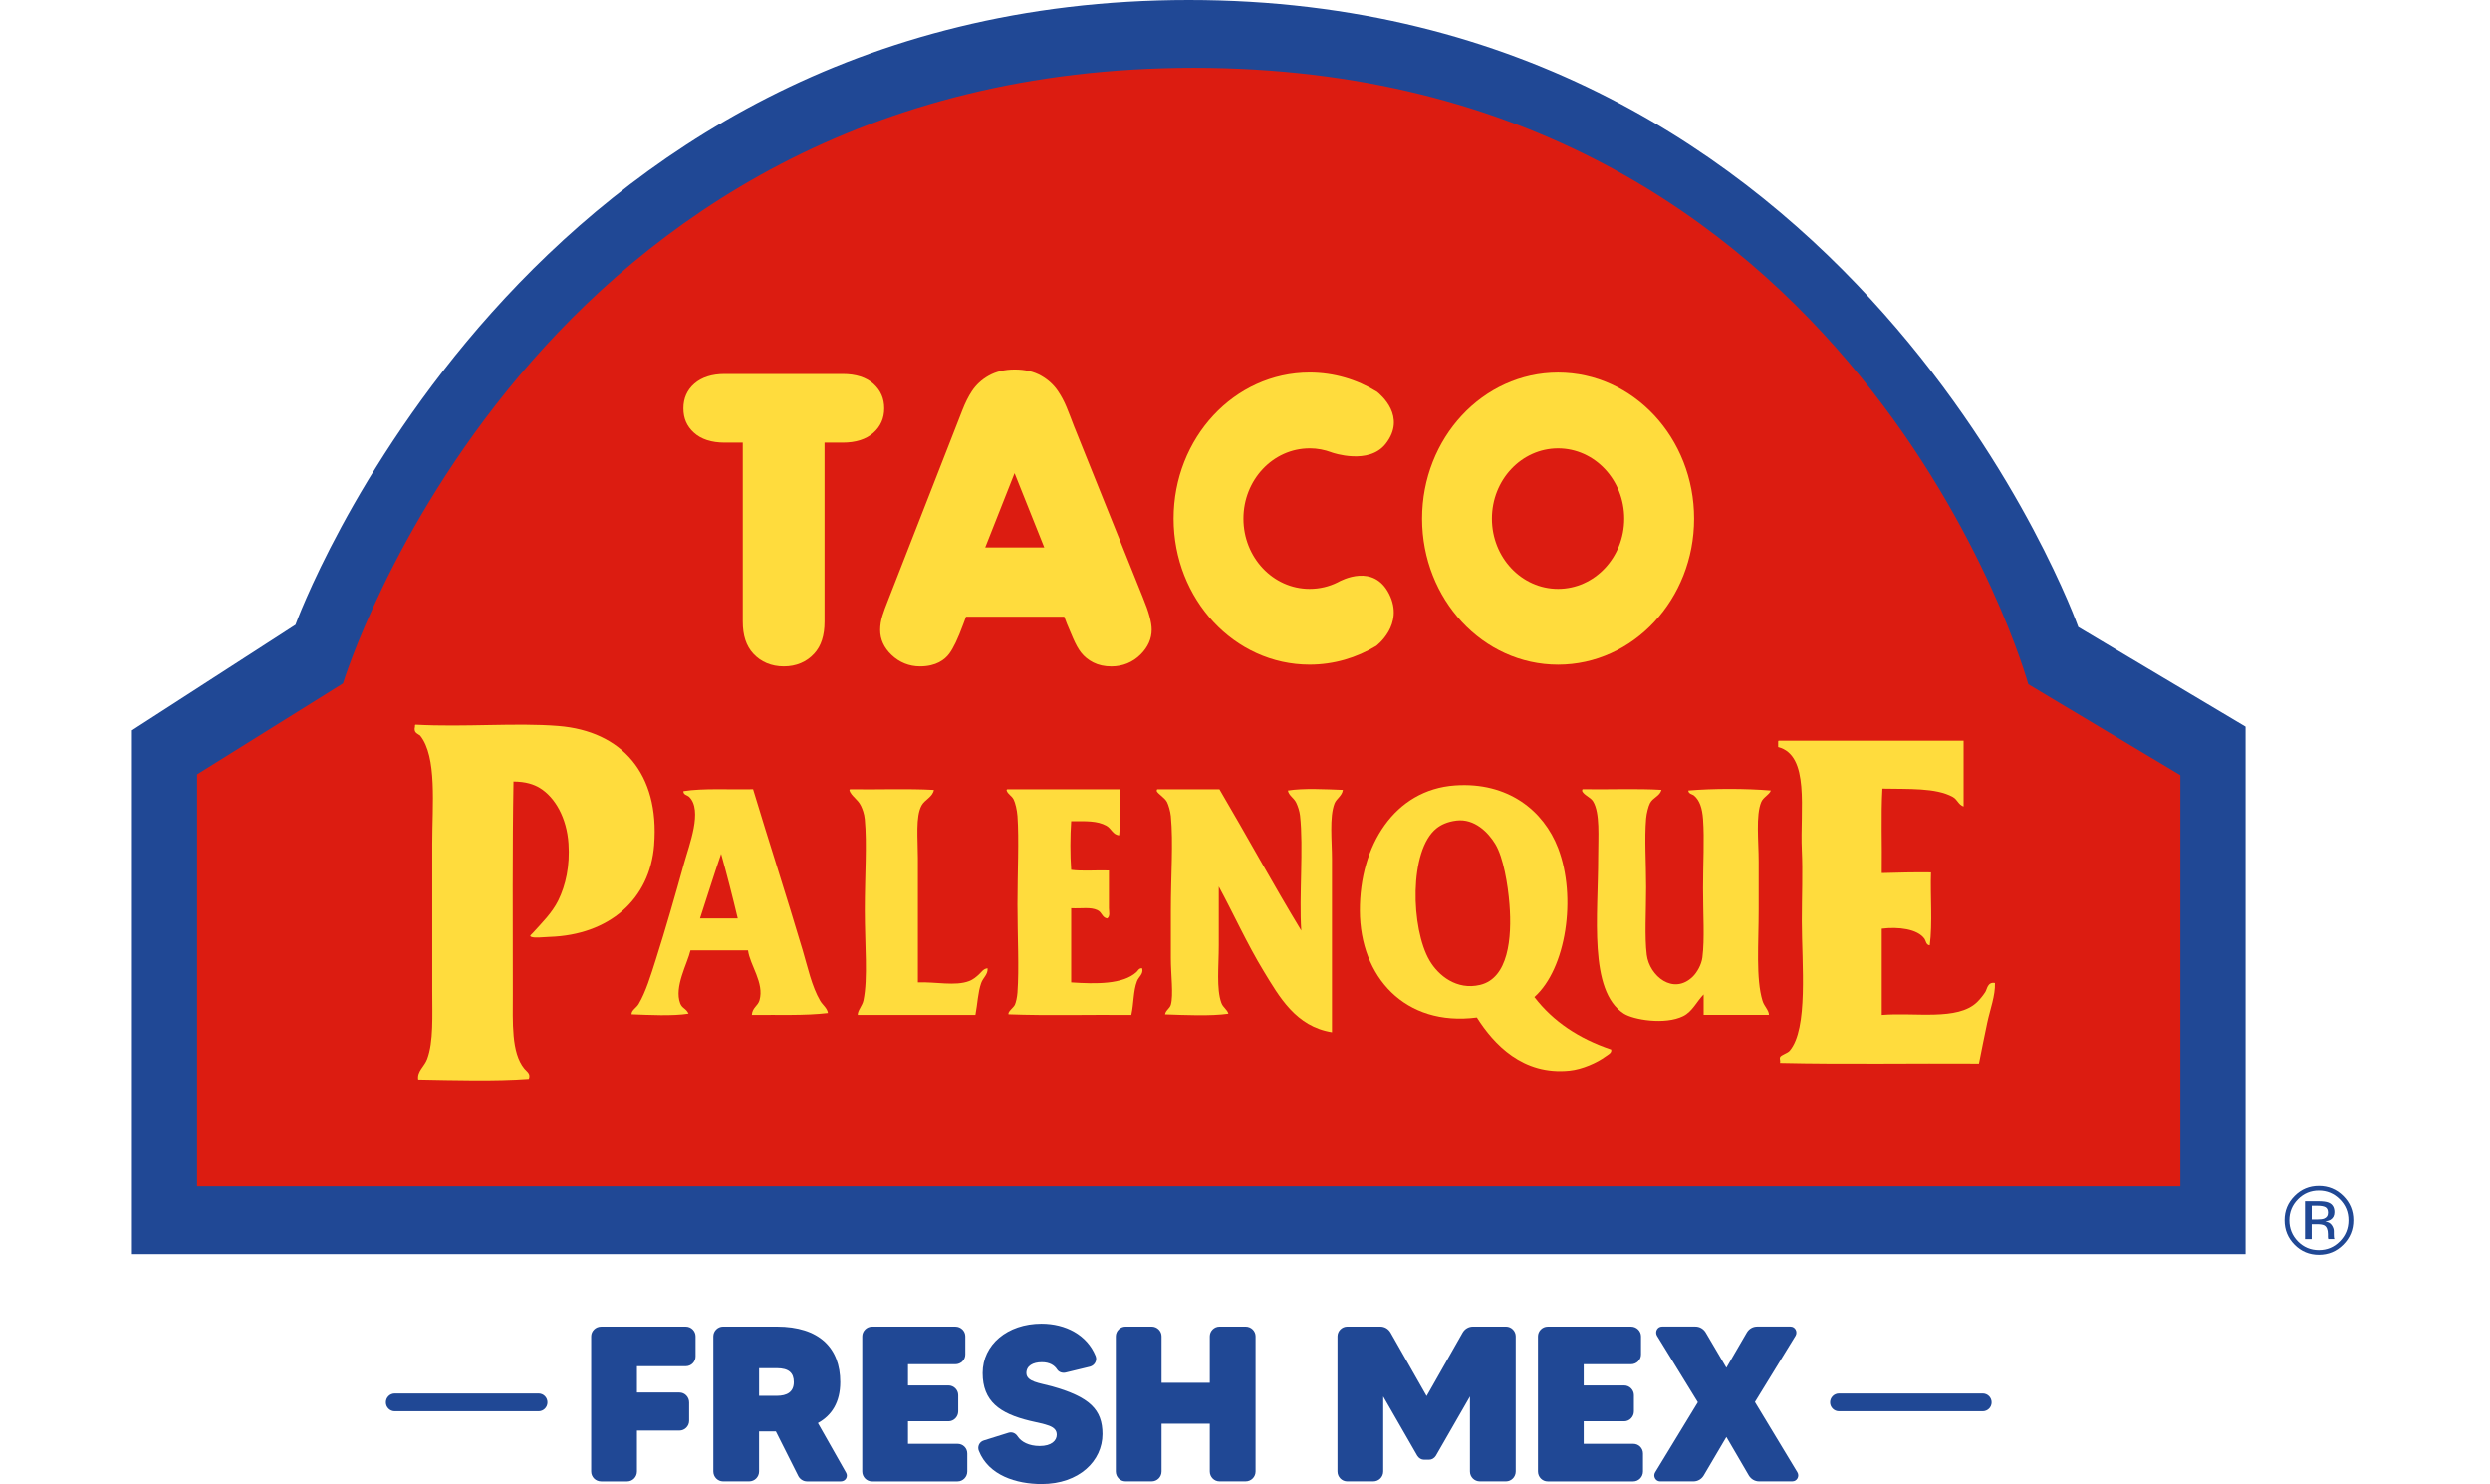
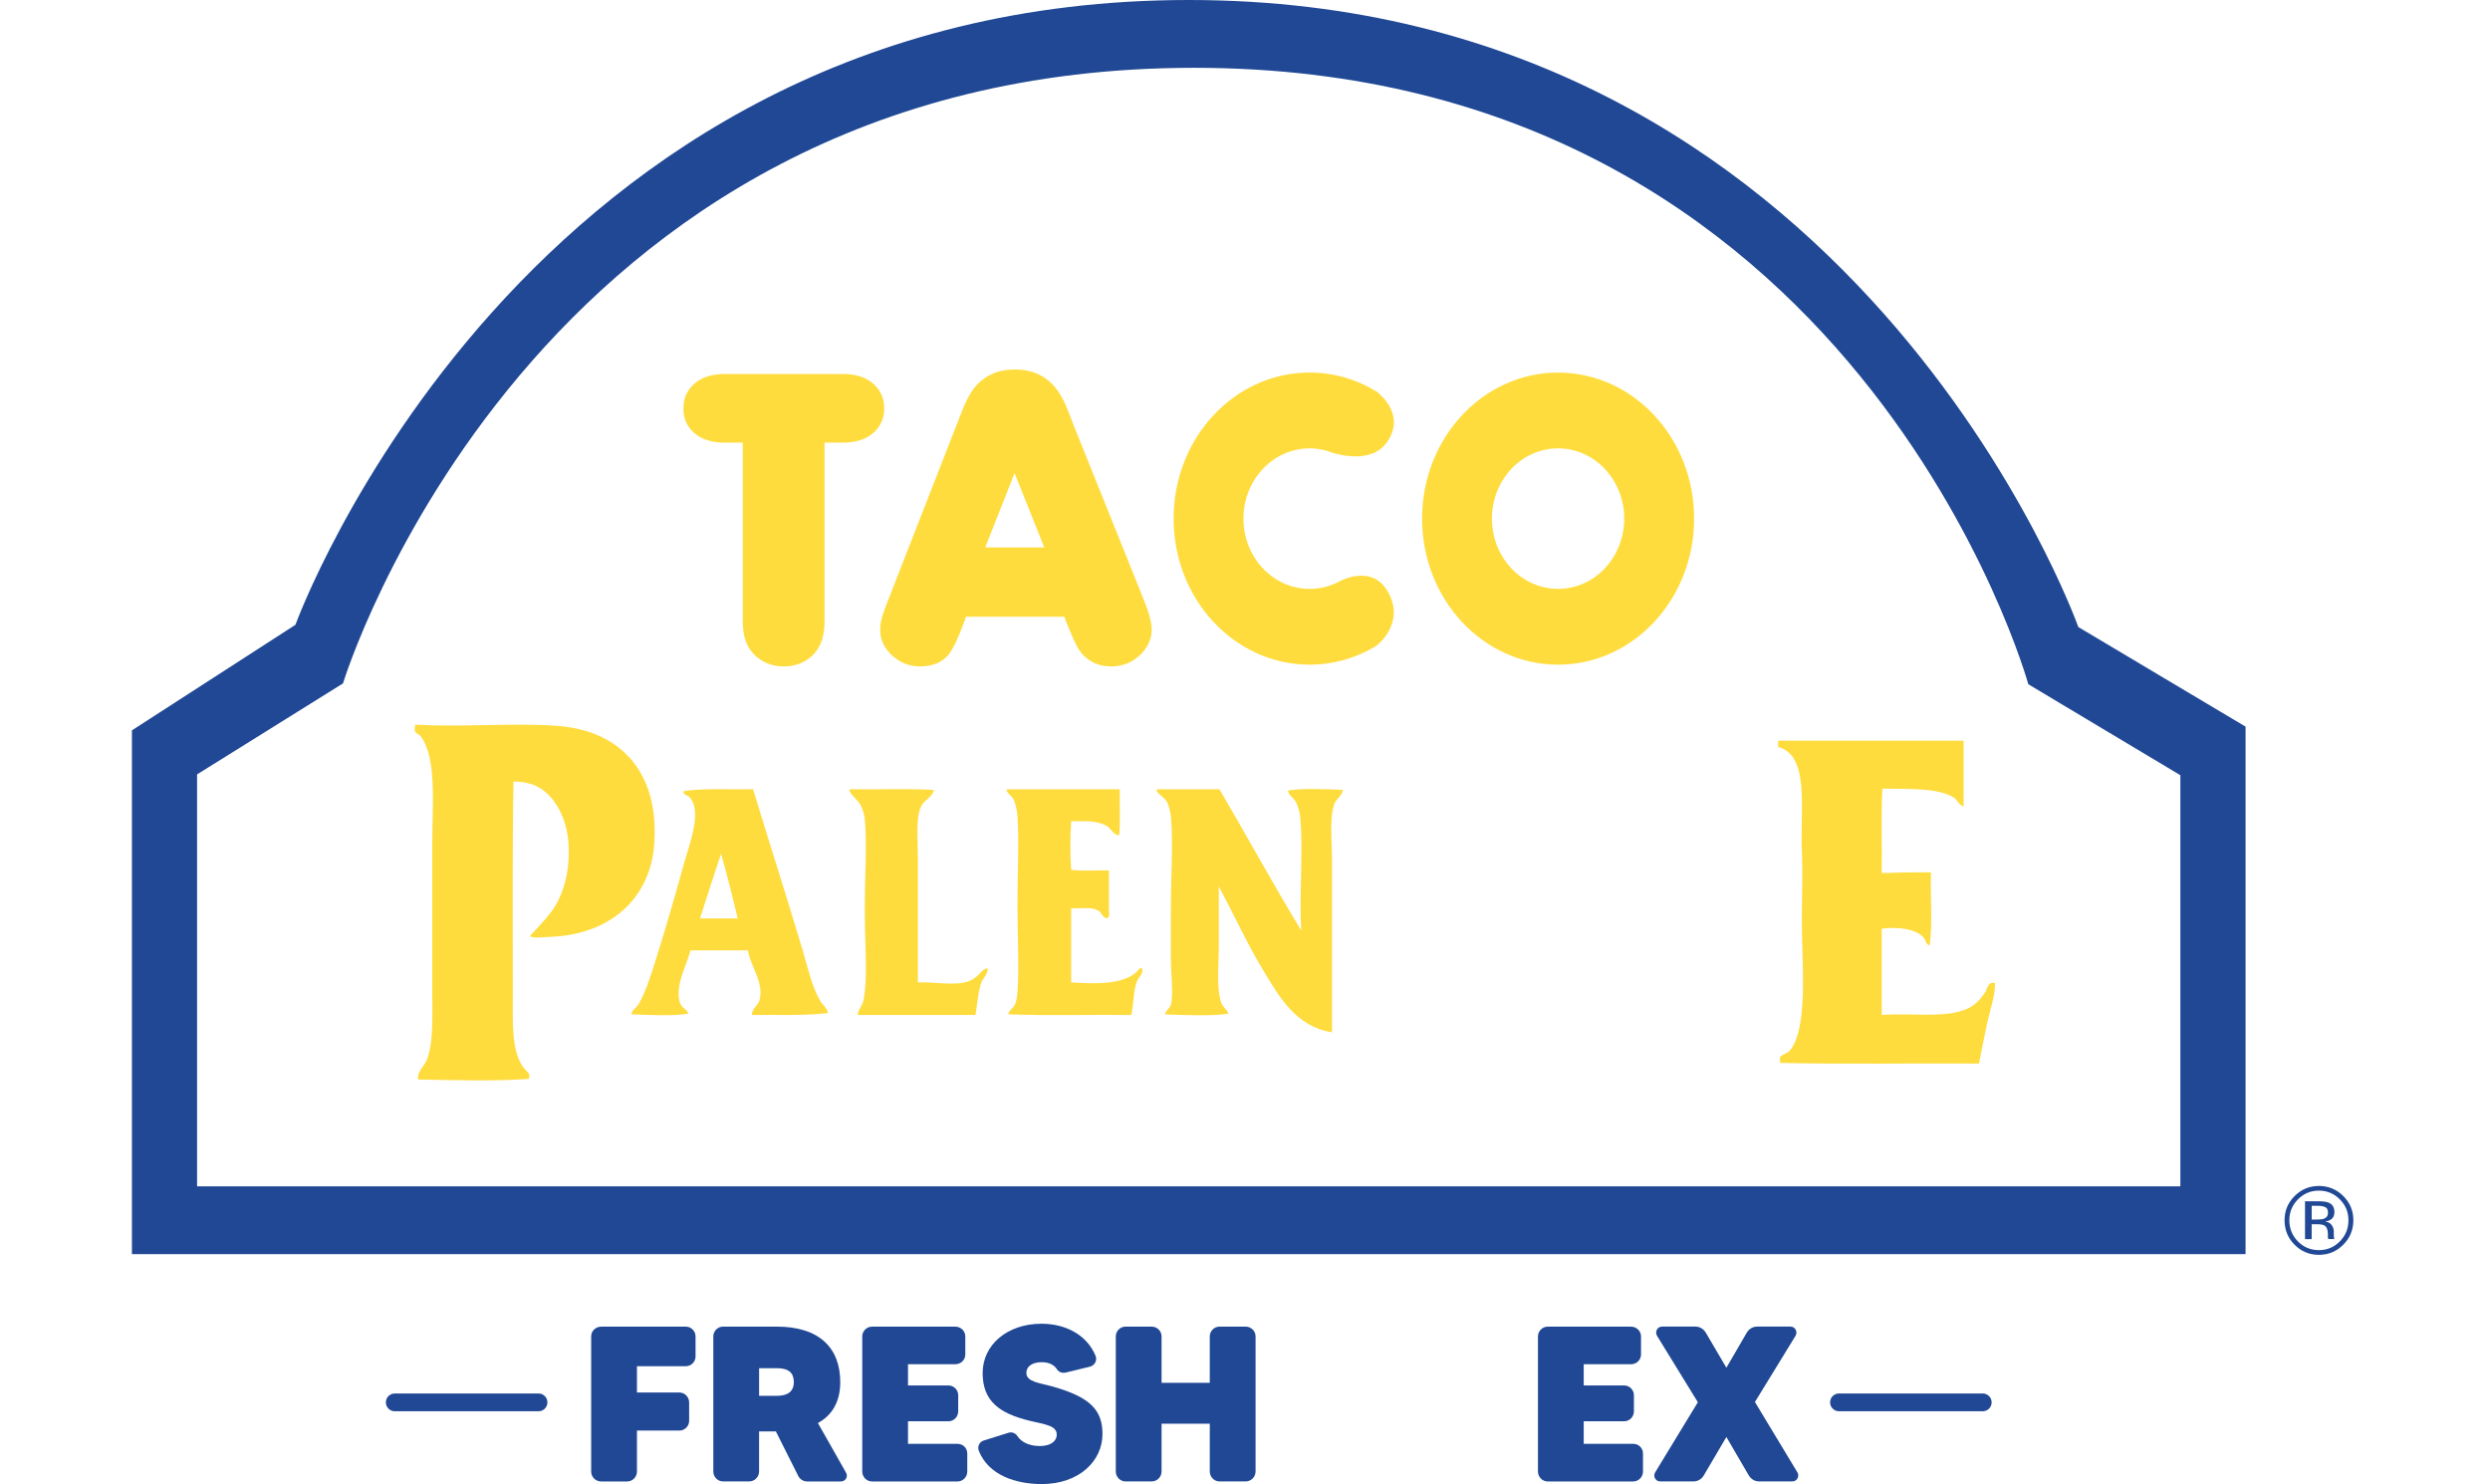
<svg xmlns="http://www.w3.org/2000/svg" width="302" height="180" viewBox="0 0 302 180" fill="none">
-   <path d="M269.745 150.239H18.608V88.002L38.041 75.462C38.041 75.462 64.92 1.22 144.176 1.22C223.433 1.22 249.878 75.728 249.878 75.728L269.748 87.56V150.236L269.745 150.239Z" fill="#DC1C11" />
  <path d="M252.071 76.057C252.071 76.057 225.079 0 144.176 0C63.273 0 35.833 75.78 35.833 75.78L16 88.582V152.111H272.353V88.133L252.071 76.053V76.057ZM264.45 143.885H23.903V93.925L41.599 82.89C41.599 82.89 64.269 8.225 144.798 8.225C225.326 8.225 246.005 82.991 246.005 82.991L264.446 94.026V143.885H264.45Z" fill="#204895" />
  <path d="M105.963 46.577C105.079 45.769 103.811 45.361 102.198 45.361H87.892C86.354 45.361 85.123 45.754 84.225 46.525C83.338 47.292 82.885 48.306 82.885 49.533C82.885 50.761 83.312 51.711 84.158 52.478C85.033 53.279 86.291 53.687 87.892 53.687H90.085V75.391C90.085 77.071 90.5 78.34 91.354 79.272C92.285 80.289 93.569 80.828 95.066 80.828C96.563 80.828 97.82 80.293 98.748 79.283C99.594 78.359 100.005 77.086 100.005 75.391V53.687H102.198C103.788 53.687 105.046 53.287 105.933 52.497C106.801 51.726 107.242 50.731 107.242 49.533C107.242 48.336 106.812 47.356 105.959 46.577H105.963Z" fill="#FFDC3D" />
  <path d="M130.335 51.887C129.942 50.843 129.616 50.009 129.358 49.38C129.07 48.677 128.711 48.007 128.288 47.389C127.786 46.656 127.116 46.05 126.301 45.582C125.41 45.073 124.325 44.815 123.082 44.815C121.84 44.815 120.777 45.073 119.887 45.582C119.063 46.05 118.39 46.671 117.885 47.427C117.458 48.07 117.073 48.837 116.71 49.773L107.774 72.644C107.426 73.513 107.179 74.182 107.025 74.684C106.842 75.271 106.752 75.851 106.752 76.416C106.752 77.546 107.212 78.561 108.125 79.433C109.08 80.346 110.273 80.828 111.583 80.828C113.559 80.828 114.599 79.998 115.123 79.298C115.636 78.613 116.178 77.472 116.829 75.709L117.166 74.8H129.081L129.407 75.664C129.612 76.166 129.856 76.746 130.144 77.404C130.477 78.168 130.795 78.74 131.12 79.152C131.51 79.65 132.007 80.05 132.595 80.349C133.227 80.671 133.968 80.832 134.788 80.832C136.168 80.832 137.4 80.327 138.35 79.373C139.237 78.482 139.682 77.472 139.682 76.375C139.682 75.473 139.342 74.231 138.616 72.472L130.342 51.891L130.335 51.887ZM119.494 66.399L123.053 57.388L126.656 66.399H119.494Z" fill="#FFDC3D" />
  <path d="M188.972 45.189C179.864 45.189 172.477 53.118 172.477 62.904C172.477 72.689 179.864 80.619 188.972 80.619C198.081 80.619 205.471 72.689 205.471 62.904C205.471 53.118 198.084 45.189 188.972 45.189ZM188.972 71.424C184.542 71.424 180.949 67.608 180.949 62.904C180.949 58.2 184.542 54.383 188.972 54.383C193.403 54.383 196.995 58.2 196.995 62.904C196.995 67.608 193.403 71.424 188.972 71.424Z" fill="#FFDC3D" />
  <path d="M158.838 54.379C159.77 54.379 160.66 54.555 161.491 54.866L161.584 54.9C161.584 54.9 166.026 56.445 168.069 53.822C170.633 50.533 167.463 47.872 166.988 47.502H166.98C164.578 46.027 161.798 45.185 158.834 45.185C149.722 45.185 142.339 53.115 142.339 62.9C142.339 72.686 149.726 80.615 158.834 80.615C161.768 80.615 164.522 79.788 166.909 78.347C166.909 78.347 170.371 75.791 168.481 72.042C166.602 68.319 162.748 70.335 162.224 70.635C161.195 71.148 160.046 71.424 158.834 71.424C154.403 71.424 150.811 67.608 150.811 62.904C150.811 58.2 154.403 54.383 158.834 54.383L158.838 54.379Z" fill="#FFDC3D" />
  <path fill-rule="evenodd" clip-rule="evenodd" d="M79.338 102.472C80.011 93.832 75.409 88.66 67.704 88.047C62.555 87.635 56.399 88.215 50.408 87.893C50.318 87.904 50.322 88.017 50.33 88.125C50.139 88.885 50.633 88.96 50.951 89.21C53.031 91.792 52.425 97.638 52.425 102.394V120.153C52.425 123.226 52.593 126.347 51.804 128.453C51.463 129.359 50.562 129.931 50.719 130.934C55.015 131.013 60.044 131.163 64.138 130.856C64.388 130.201 63.891 129.976 63.595 129.613C61.993 127.667 62.199 124.045 62.199 120.539C62.199 111.947 62.136 102.689 62.278 94.79C63.756 94.797 64.766 95.142 65.459 95.564C67.352 96.717 68.744 99.239 68.95 102.311C69.133 105.024 68.617 107.367 67.708 109.215C66.974 110.708 65.709 111.955 64.606 113.171C64.388 113.407 64.16 113.515 64.452 113.635C64.834 113.796 66.02 113.653 66.622 113.635C73.874 113.407 78.825 109.111 79.342 102.465L79.338 102.472Z" fill="#FFDC3D" />
  <path fill-rule="evenodd" clip-rule="evenodd" d="M240.796 120.311C240.56 120.677 240.175 121.179 239.786 121.553C237.413 123.836 232.287 122.769 228.23 123.106V112.636C230.206 112.385 232.582 112.654 233.428 113.878C233.585 114.106 233.6 114.615 234.049 114.653C234.408 111.951 234.102 108.65 234.203 105.81C232.159 105.784 230.191 105.833 228.23 105.889C228.283 102.502 228.125 98.91 228.309 95.65C231.471 95.718 234.786 95.527 236.841 96.657C237.439 96.986 237.514 97.611 238.158 97.821V89.832H215.743C215.653 89.847 215.657 89.955 215.664 90.064V90.606C219.545 91.602 218.31 98.259 218.535 103.093C218.662 105.799 218.535 108.662 218.535 111.704C218.535 116.898 219.343 124.779 217.06 127.447C216.806 127.746 216.016 127.948 215.896 128.221C215.807 128.431 215.956 128.554 215.896 128.917C223.781 129.097 232.002 128.943 240.018 128.996C240.347 127.372 240.669 125.703 241.028 124.03C241.376 122.406 242.016 120.752 241.96 119.222C241.058 119.064 241.013 119.966 240.796 120.307V120.311Z" fill="#FFDC3D" />
-   <path fill-rule="evenodd" clip-rule="evenodd" d="M186.102 120.932C189.953 117.5 191.263 108.815 188.972 102.861C187.229 98.33 182.907 94.82 176.485 95.261C169.11 95.77 164.9 102.573 164.93 110.465C164.956 118.451 170.363 124.554 179.123 123.416C181.182 126.668 184.703 130.44 190.368 129.853C191.91 129.696 193.706 128.887 194.713 128.146C195.012 127.926 195.529 127.705 195.409 127.293C191.502 125.98 188.366 123.888 186.102 120.932ZM179.513 119.457C176.665 120.131 174.45 118.32 173.387 116.509C171.115 112.647 170.865 103.116 174.24 100.455C174.768 100.04 175.524 99.662 176.642 99.523C178.846 99.258 180.523 100.975 181.372 102.394C182.338 104.003 182.892 107.27 183.079 109.683C183.401 113.799 182.937 118.645 179.513 119.457Z" fill="#FFDC3D" />
  <path fill-rule="evenodd" clip-rule="evenodd" d="M97.311 115.117C95.403 108.695 93.202 101.903 91.339 95.725C88.472 95.778 85.284 95.583 82.885 95.957C82.855 96.41 83.368 96.444 83.585 96.653C85.247 98.274 83.596 102.442 82.964 104.721C81.92 108.478 80.7 112.744 79.551 116.355C78.934 118.294 78.331 120.303 77.456 121.785C77.194 122.23 76.55 122.567 76.603 123.027C78.724 123.106 81.587 123.256 83.507 122.949C83.222 122.305 82.732 122.32 82.5 121.706C81.737 119.697 83.368 116.898 83.742 115.27H90.721C90.953 117.081 92.712 119.188 92.117 121.321C91.926 122.013 91.238 122.212 91.185 123.106C94.347 123.065 97.64 123.211 100.417 122.874C100.342 122.279 99.766 121.879 99.485 121.4C98.449 119.63 97.97 117.328 97.315 115.117H97.311ZM84.899 111.393C85.755 108.785 86.571 106.136 87.458 103.561C88.177 106.128 88.843 108.74 89.475 111.393H84.899Z" fill="#FFDC3D" />
  <path fill-rule="evenodd" clip-rule="evenodd" d="M118.693 118.219C118.371 118.499 118.049 118.795 117.529 118.993C115.872 119.63 113.424 119.064 111.325 119.151V104.104C111.325 101.698 111.022 99.03 111.789 97.668C112.167 96.994 113.14 96.638 113.263 95.808C110.03 95.628 106.464 95.781 103.104 95.729C103.044 95.748 103.014 95.793 103.025 95.882C103.268 96.575 104.028 96.923 104.421 97.742C104.608 98.135 104.821 98.685 104.885 99.37C105.169 102.416 104.885 106.124 104.885 110.383C104.885 114.641 105.278 118.63 104.728 121.317C104.589 122.006 103.998 122.578 104.032 123.102H118.304C118.57 121.71 118.596 120.378 119.004 119.225C119.239 118.563 119.842 118.196 119.778 117.44C119.254 117.485 119.022 117.931 118.693 118.215V118.219Z" fill="#FFDC3D" />
  <path fill-rule="evenodd" clip-rule="evenodd" d="M137.83 117.908C136.191 119.398 132.928 119.356 129.919 119.151V110.155C131.184 110.222 132.262 109.986 133.1 110.387C133.684 110.667 133.624 111.247 134.264 111.397C134.672 111.18 134.496 110.551 134.496 110.155C134.503 108.632 134.488 106.996 134.496 105.578C132.995 105.526 131.289 105.683 129.919 105.5C129.784 103.711 129.796 101.395 129.919 99.606C131.742 99.595 133.07 99.538 134.185 100.148C134.791 100.481 134.967 101.264 135.738 101.312C135.918 99.606 135.764 97.563 135.817 95.729H122.166C122.106 95.748 122.076 95.793 122.087 95.882C122.255 96.347 122.705 96.504 122.94 96.968C123.139 97.361 123.352 98.244 123.404 98.985C123.61 101.87 123.404 105.788 123.404 109.687C123.404 113.586 123.621 117.403 123.404 120.389C123.363 120.95 123.221 121.587 123.094 121.864C122.925 122.234 122.211 122.698 122.319 123.027C127.128 123.207 132.273 123.054 137.212 123.106C137.531 121.647 137.437 120.221 137.908 118.993C138.118 118.455 138.709 118.136 138.53 117.444C138.163 117.373 137.998 117.759 137.834 117.908H137.83Z" fill="#FFDC3D" />
  <path fill-rule="evenodd" clip-rule="evenodd" d="M162.875 95.804C160.829 95.725 158.048 95.576 156.203 95.882C156.323 96.507 156.922 96.758 157.21 97.357C157.412 97.78 157.618 98.393 157.674 98.91C158.112 102.82 157.547 108.714 157.827 112.871C154.422 107.258 151.241 101.413 147.9 95.733H140.378C140.318 95.751 140.288 95.796 140.3 95.886C140.307 95.909 140.288 95.942 140.3 95.965C140.49 96.32 141.273 96.758 141.542 97.282C141.718 97.626 141.957 98.435 142.006 98.988C142.317 102.315 142.006 106.027 142.006 110.469V116.209C142.006 118.196 142.343 120.692 142.006 121.871C141.875 122.331 141.37 122.548 141.306 123.035C143.686 123.113 146.811 123.263 148.985 122.956C148.858 122.444 148.341 122.219 148.132 121.639C147.514 119.929 147.821 117.193 147.821 114.66C147.821 112.127 147.814 109.522 147.821 107.524C149.606 110.824 151.26 114.488 153.251 117.762C155.163 120.909 157.173 124.513 161.551 125.209V104.19C161.551 102.012 161.218 99.104 161.861 97.443C162.086 96.867 162.774 96.534 162.868 95.815L162.875 95.804Z" fill="#FFDC3D" />
-   <path fill-rule="evenodd" clip-rule="evenodd" d="M214.546 123.102C214.557 122.541 213.973 122.058 213.771 121.396C212.944 118.705 213.307 114.387 213.303 110.304V104.485C213.303 102.027 212.937 98.884 213.614 97.275C213.865 96.676 214.579 96.41 214.778 95.879C211.765 95.621 207.705 95.624 204.771 95.879C204.768 96.29 205.269 96.324 205.471 96.5C206.145 97.08 206.459 98.027 206.556 99.37C206.732 101.825 206.556 104.654 206.556 107.745C206.556 110.952 206.762 113.9 206.478 116.119C206.358 117.051 205.785 117.987 205.314 118.447C202.96 120.748 200.049 118.38 199.731 115.809C199.458 113.601 199.652 110.589 199.652 107.588C199.652 104.587 199.446 101.75 199.652 99.288C199.705 98.648 199.933 97.78 200.116 97.428C200.49 96.706 201.302 96.582 201.512 95.8C198.488 95.621 195.128 95.774 191.974 95.722C191.914 95.74 191.884 95.785 191.895 95.875C191.902 95.897 191.887 95.931 191.895 95.954C192.127 96.455 192.905 96.691 193.212 97.192C194.077 98.603 193.833 101.499 193.833 103.939C193.833 111.004 192.643 120.146 196.936 122.941C198.092 123.693 201.931 124.348 204.146 123.252C205.273 122.694 205.785 121.463 206.627 120.614V123.095H214.538L214.546 123.102Z" fill="#FFDC3D" />
  <path d="M284.204 150.969C283.388 151.789 282.404 152.197 281.248 152.197C280.091 152.197 279.107 151.789 278.295 150.969C277.487 150.153 277.083 149.166 277.083 148.005C277.083 146.845 277.491 145.876 278.306 145.061C279.118 144.248 280.099 143.844 281.248 143.844C282.396 143.844 283.388 144.248 284.204 145.061C285.02 145.873 285.427 146.853 285.427 148.005C285.427 149.158 285.02 150.15 284.204 150.969ZM278.711 145.468C278.014 146.168 277.663 147.018 277.663 148.009C277.663 149.001 278.011 149.862 278.703 150.569C279.399 151.272 280.249 151.628 281.244 151.628C282.239 151.628 283.089 151.276 283.785 150.569C284.481 149.865 284.832 149.012 284.832 148.009C284.832 147.006 284.484 146.168 283.785 145.468C283.085 144.765 282.236 144.409 281.244 144.409C280.252 144.409 279.41 144.761 278.707 145.468H278.711ZM281.169 145.7C281.738 145.7 282.153 145.757 282.419 145.865C282.894 146.063 283.13 146.449 283.13 147.025C283.13 147.437 282.98 147.736 282.681 147.931C282.524 148.032 282.303 148.107 282.018 148.151C282.378 148.208 282.64 148.357 282.804 148.6C282.969 148.844 283.055 149.079 283.055 149.311V149.648C283.055 149.753 283.055 149.869 283.066 149.989C283.074 150.109 283.089 150.191 283.107 150.228L283.137 150.284H282.381C282.381 150.284 282.374 150.254 282.37 150.239C282.366 150.225 282.363 150.206 282.359 150.187L282.34 150.041V149.678C282.34 149.151 282.194 148.799 281.906 148.63C281.734 148.533 281.435 148.484 281.008 148.484H280.372V150.288H279.564V145.704H281.169V145.7ZM282.041 146.423C281.839 146.31 281.513 146.25 281.064 146.25H280.376V147.912H281.105C281.446 147.912 281.704 147.878 281.876 147.811C282.191 147.687 282.352 147.448 282.352 147.096C282.352 146.763 282.25 146.539 282.045 146.426L282.041 146.423Z" fill="#204895" />
  <path d="M240.478 171.169H223.04C222.445 171.169 221.962 170.686 221.962 170.091C221.962 169.496 222.445 169.013 223.04 169.013H240.478C241.073 169.013 241.556 169.496 241.556 170.091C241.556 170.686 241.073 171.169 240.478 171.169Z" fill="#204895" />
  <path d="M65.317 171.169H47.879C47.283 171.169 46.801 170.686 46.801 170.091C46.801 169.496 47.283 169.013 47.879 169.013H65.317C65.911 169.013 66.394 169.496 66.394 170.091C66.394 170.686 65.911 171.169 65.317 171.169Z" fill="#204895" />
  <path d="M83.181 165.705H77.254V168.897H82.403C83.046 168.897 83.581 169.432 83.581 170.106V172.333C83.581 172.976 83.046 173.511 82.403 173.511H77.254V178.473C77.254 179.143 76.719 179.682 76.075 179.682H72.909C72.239 179.682 71.7 179.147 71.7 178.473V162.087C71.7 161.443 72.239 160.908 72.909 160.908H83.181C83.825 160.908 84.36 161.443 84.36 162.087V164.527C84.36 165.17 83.825 165.705 83.181 165.705Z" fill="#204895" />
  <path d="M96.813 179.008L94.104 173.616H92.065V178.469C92.065 179.139 91.529 179.678 90.86 179.678H87.694C87.05 179.678 86.515 179.143 86.515 178.469V162.083C86.515 161.439 87.054 160.904 87.694 160.904H94.213C99.388 160.904 101.91 163.505 101.91 167.636C101.91 170.024 100.918 171.659 99.201 172.598L102.606 178.608C102.902 179.091 102.554 179.682 101.989 179.682H97.883C97.427 179.682 97.027 179.413 96.809 179.012L96.813 179.008ZM92.068 169.298H94.213C95.447 169.298 96.278 168.841 96.278 167.636C96.278 166.51 95.661 165.945 94.213 165.945H92.068V169.298Z" fill="#204895" />
  <path d="M116.137 175.12C116.781 175.12 117.316 175.629 117.316 176.299V178.473C117.316 179.143 116.781 179.682 116.137 179.682H105.757C105.113 179.682 104.578 179.147 104.578 178.473V162.087C104.578 161.443 105.117 160.908 105.757 160.908H115.868C116.538 160.908 117.076 161.443 117.076 162.087V164.287C117.076 164.931 116.538 165.466 115.868 165.466H110.127V168.04H115.037C115.681 168.04 116.216 168.576 116.216 169.219V171.176C116.216 171.846 115.677 172.385 115.037 172.385H110.127V175.12H116.137Z" fill="#204895" />
  <path d="M133.714 173.938C133.714 177.182 130.896 180 126.338 180C123.255 180 119.902 178.952 118.723 175.977C118.51 175.468 118.775 174.877 119.314 174.716L122.319 173.777C122.749 173.642 123.176 173.829 123.419 174.207C123.85 174.877 124.789 175.386 126.102 175.386C127.55 175.386 128.168 174.716 128.168 174.016C128.168 172.89 126.772 172.782 124.894 172.325C121.245 171.438 119.18 169.964 119.18 166.532C119.18 163.101 122.184 160.553 126.312 160.553C129.234 160.553 131.839 161.896 132.883 164.47C133.096 165.006 132.774 165.597 132.213 165.758L129.234 166.48C128.83 166.559 128.43 166.428 128.217 166.106C127.895 165.597 127.303 165.219 126.364 165.219C125.264 165.219 124.486 165.675 124.486 166.532C124.486 167.606 126.121 167.741 127.569 168.141C132.157 169.429 133.714 170.959 133.714 173.934V173.938Z" fill="#204895" />
  <path d="M147.907 160.904H151.073C151.743 160.904 152.282 161.439 152.282 162.083V178.469C152.282 179.139 151.747 179.678 151.073 179.678H147.907C147.264 179.678 146.728 179.143 146.728 178.469V172.677H140.88V178.469C140.88 179.139 140.345 179.678 139.675 179.678H136.509C135.865 179.678 135.33 179.143 135.33 178.469V162.083C135.33 161.439 135.869 160.904 136.509 160.904H139.675C140.345 160.904 140.88 161.439 140.88 162.083V167.715H146.728V162.083C146.728 161.439 147.264 160.904 147.907 160.904Z" fill="#204895" />
-   <path d="M178.659 160.904H182.656C183.299 160.904 183.835 161.439 183.835 162.083V178.469C183.835 179.139 183.299 179.678 182.656 179.678H179.49C178.82 179.678 178.281 179.143 178.281 178.469V169.376L174.15 176.565C173.963 176.86 173.667 177.048 173.319 177.048H172.728C172.38 177.048 172.085 176.86 171.897 176.565L167.766 169.376V178.469C167.766 179.139 167.231 179.678 166.561 179.678H163.396C162.752 179.678 162.217 179.143 162.217 178.469V162.083C162.217 161.439 162.756 160.904 163.396 160.904H167.392C167.931 160.904 168.384 161.174 168.653 161.63L173.028 169.328L177.398 161.63C177.664 161.174 178.124 160.904 178.659 160.904Z" fill="#204895" />
  <path d="M198.092 175.12C198.735 175.12 199.271 175.629 199.271 176.299V178.473C199.271 179.143 198.735 179.682 198.092 179.682H187.711C187.068 179.682 186.533 179.147 186.533 178.473V162.087C186.533 161.443 187.071 160.908 187.711 160.908H197.822C198.492 160.908 199.031 161.443 199.031 162.087V164.287C199.031 164.931 198.492 165.466 197.822 165.466H192.082V168.04H196.992C197.635 168.04 198.17 168.576 198.17 169.219V171.176C198.17 171.846 197.632 172.385 196.992 172.385H192.082V175.12H198.092Z" fill="#204895" />
  <path d="M217.408 179.678H213.356C212.847 179.678 212.39 179.409 212.121 178.982L209.385 174.29L206.624 178.982C206.358 179.412 205.901 179.678 205.393 179.678H201.34C200.805 179.678 200.453 179.061 200.749 178.578L205.924 170.076L200.962 162.001C200.696 161.518 201.014 160.901 201.579 160.901H205.628C206.137 160.901 206.594 161.17 206.863 161.597L209.385 165.889L211.881 161.597C212.147 161.166 212.603 160.901 213.116 160.901H217.165C217.726 160.901 218.052 161.518 217.782 162.001L212.847 170.046L217.996 178.574C218.291 179.057 217.943 179.674 217.405 179.674L217.408 179.678Z" fill="#204895" />
</svg>